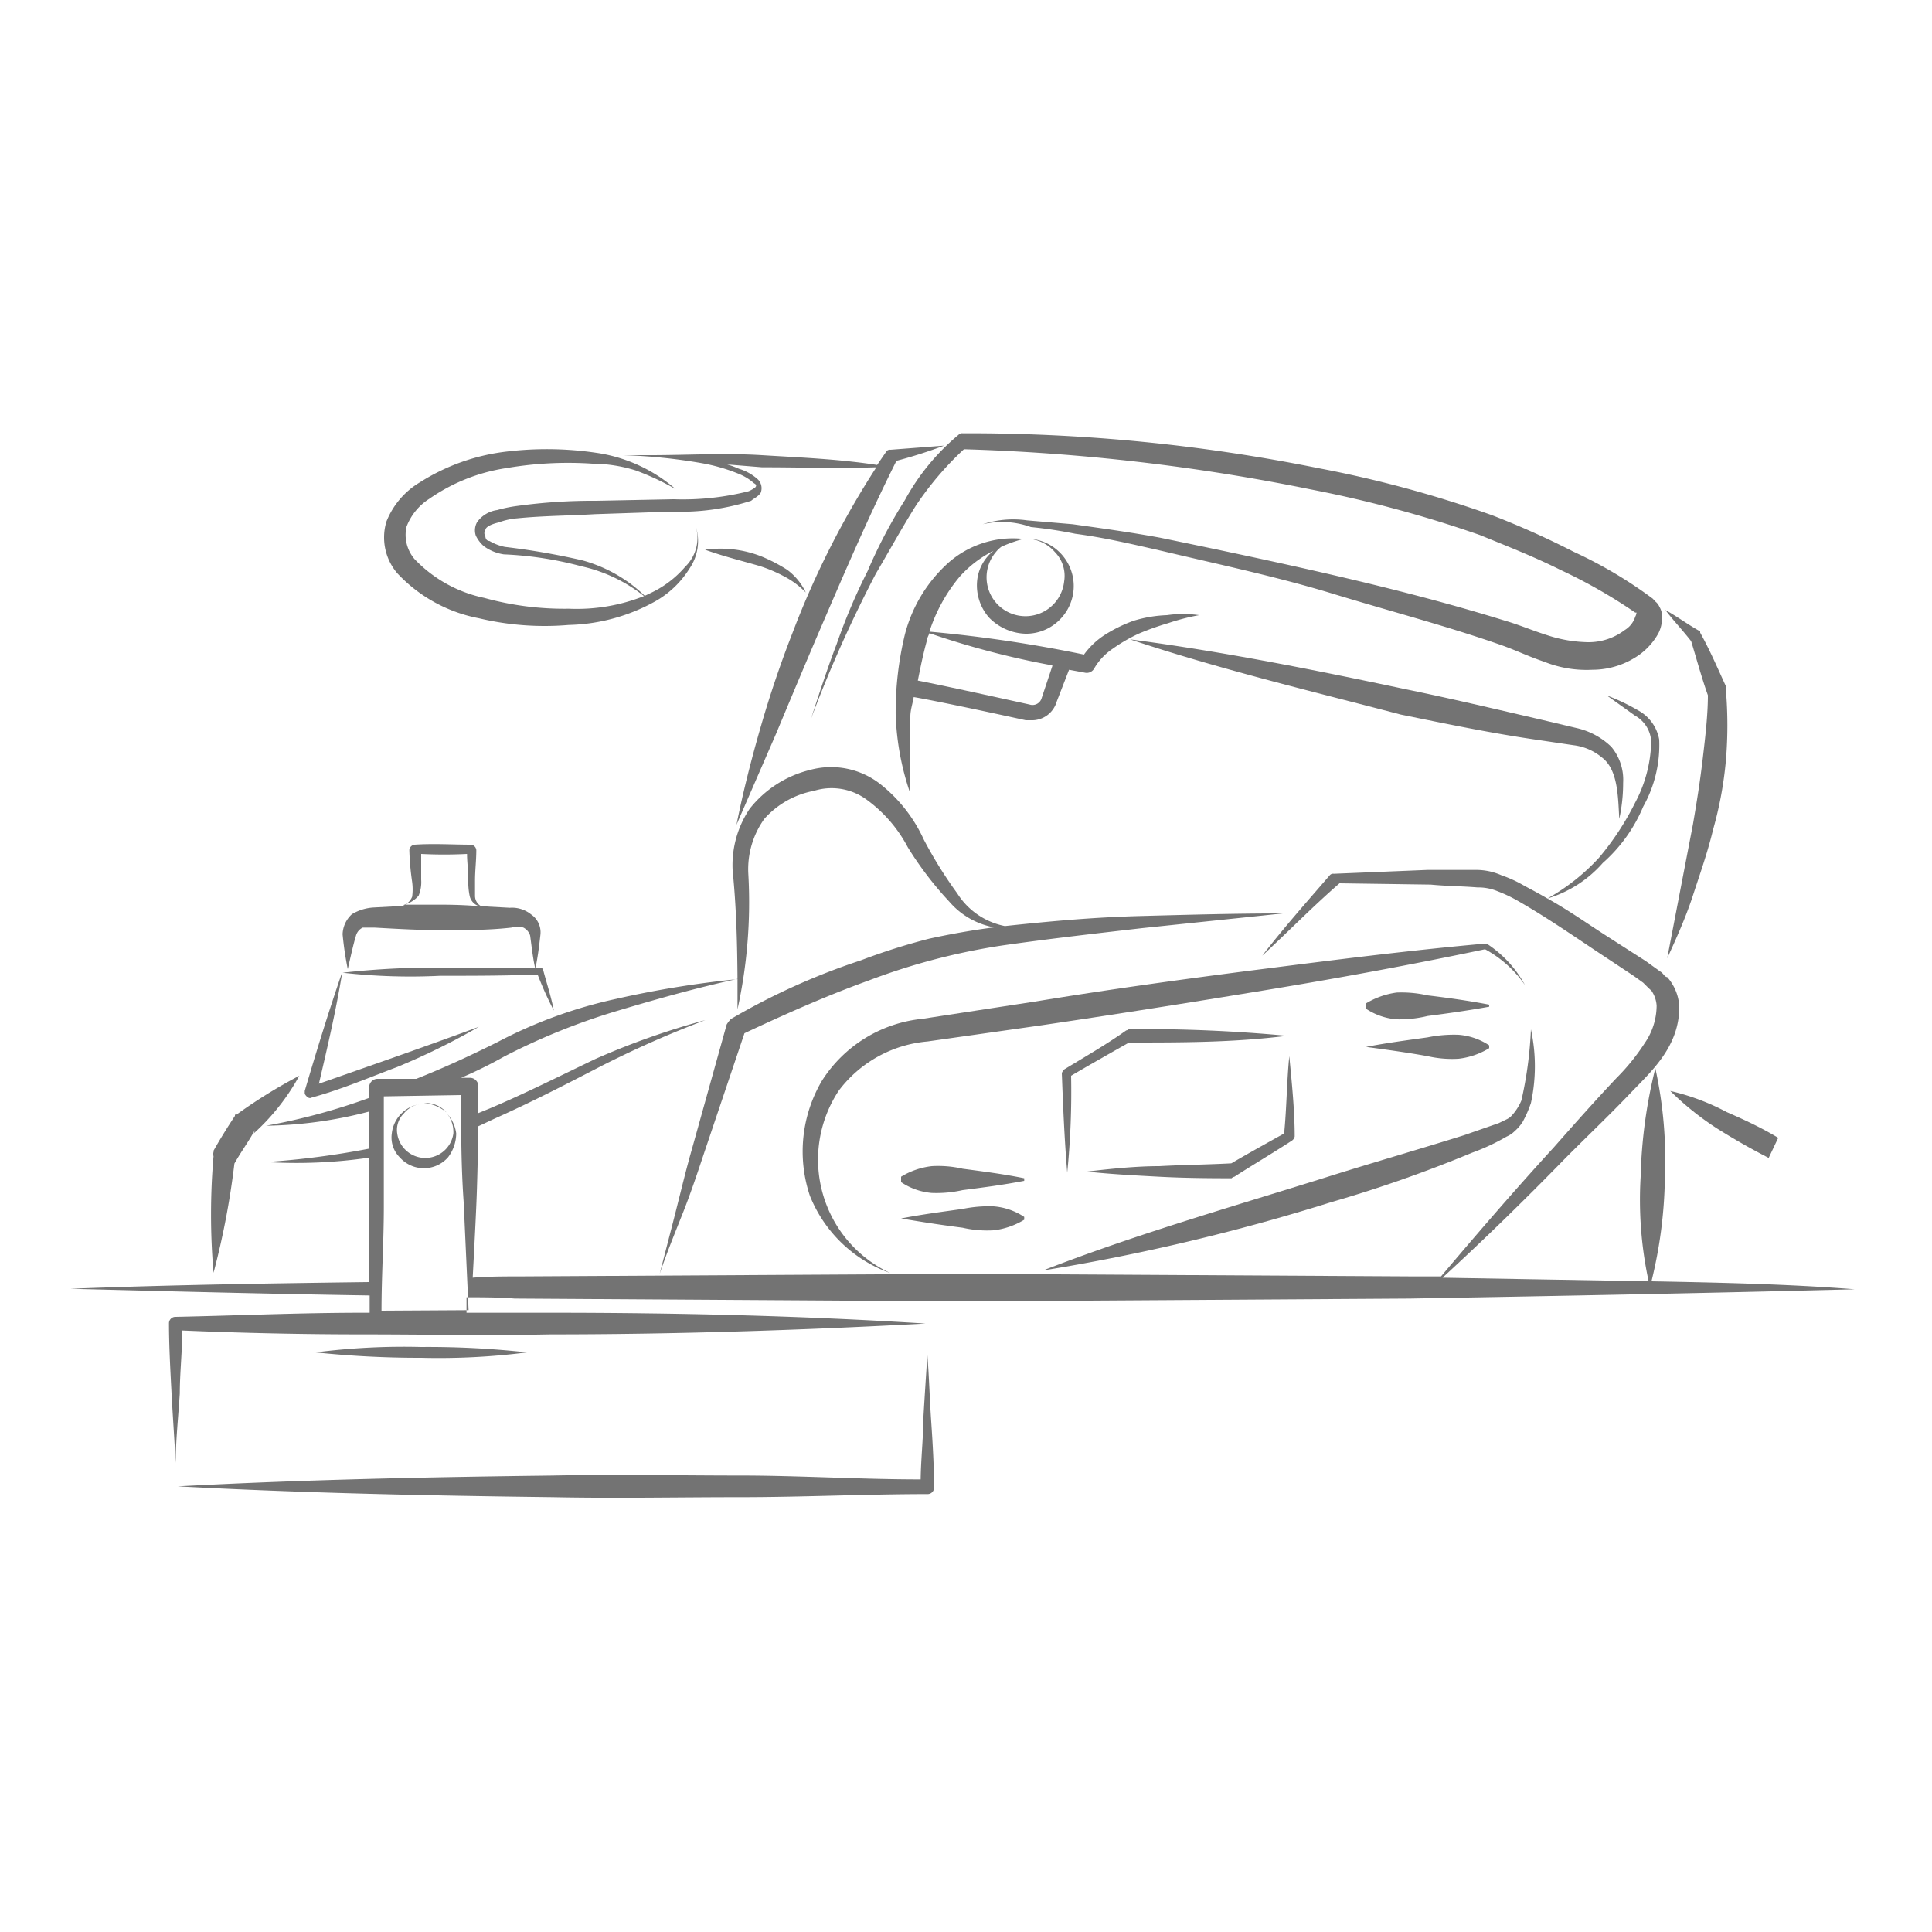
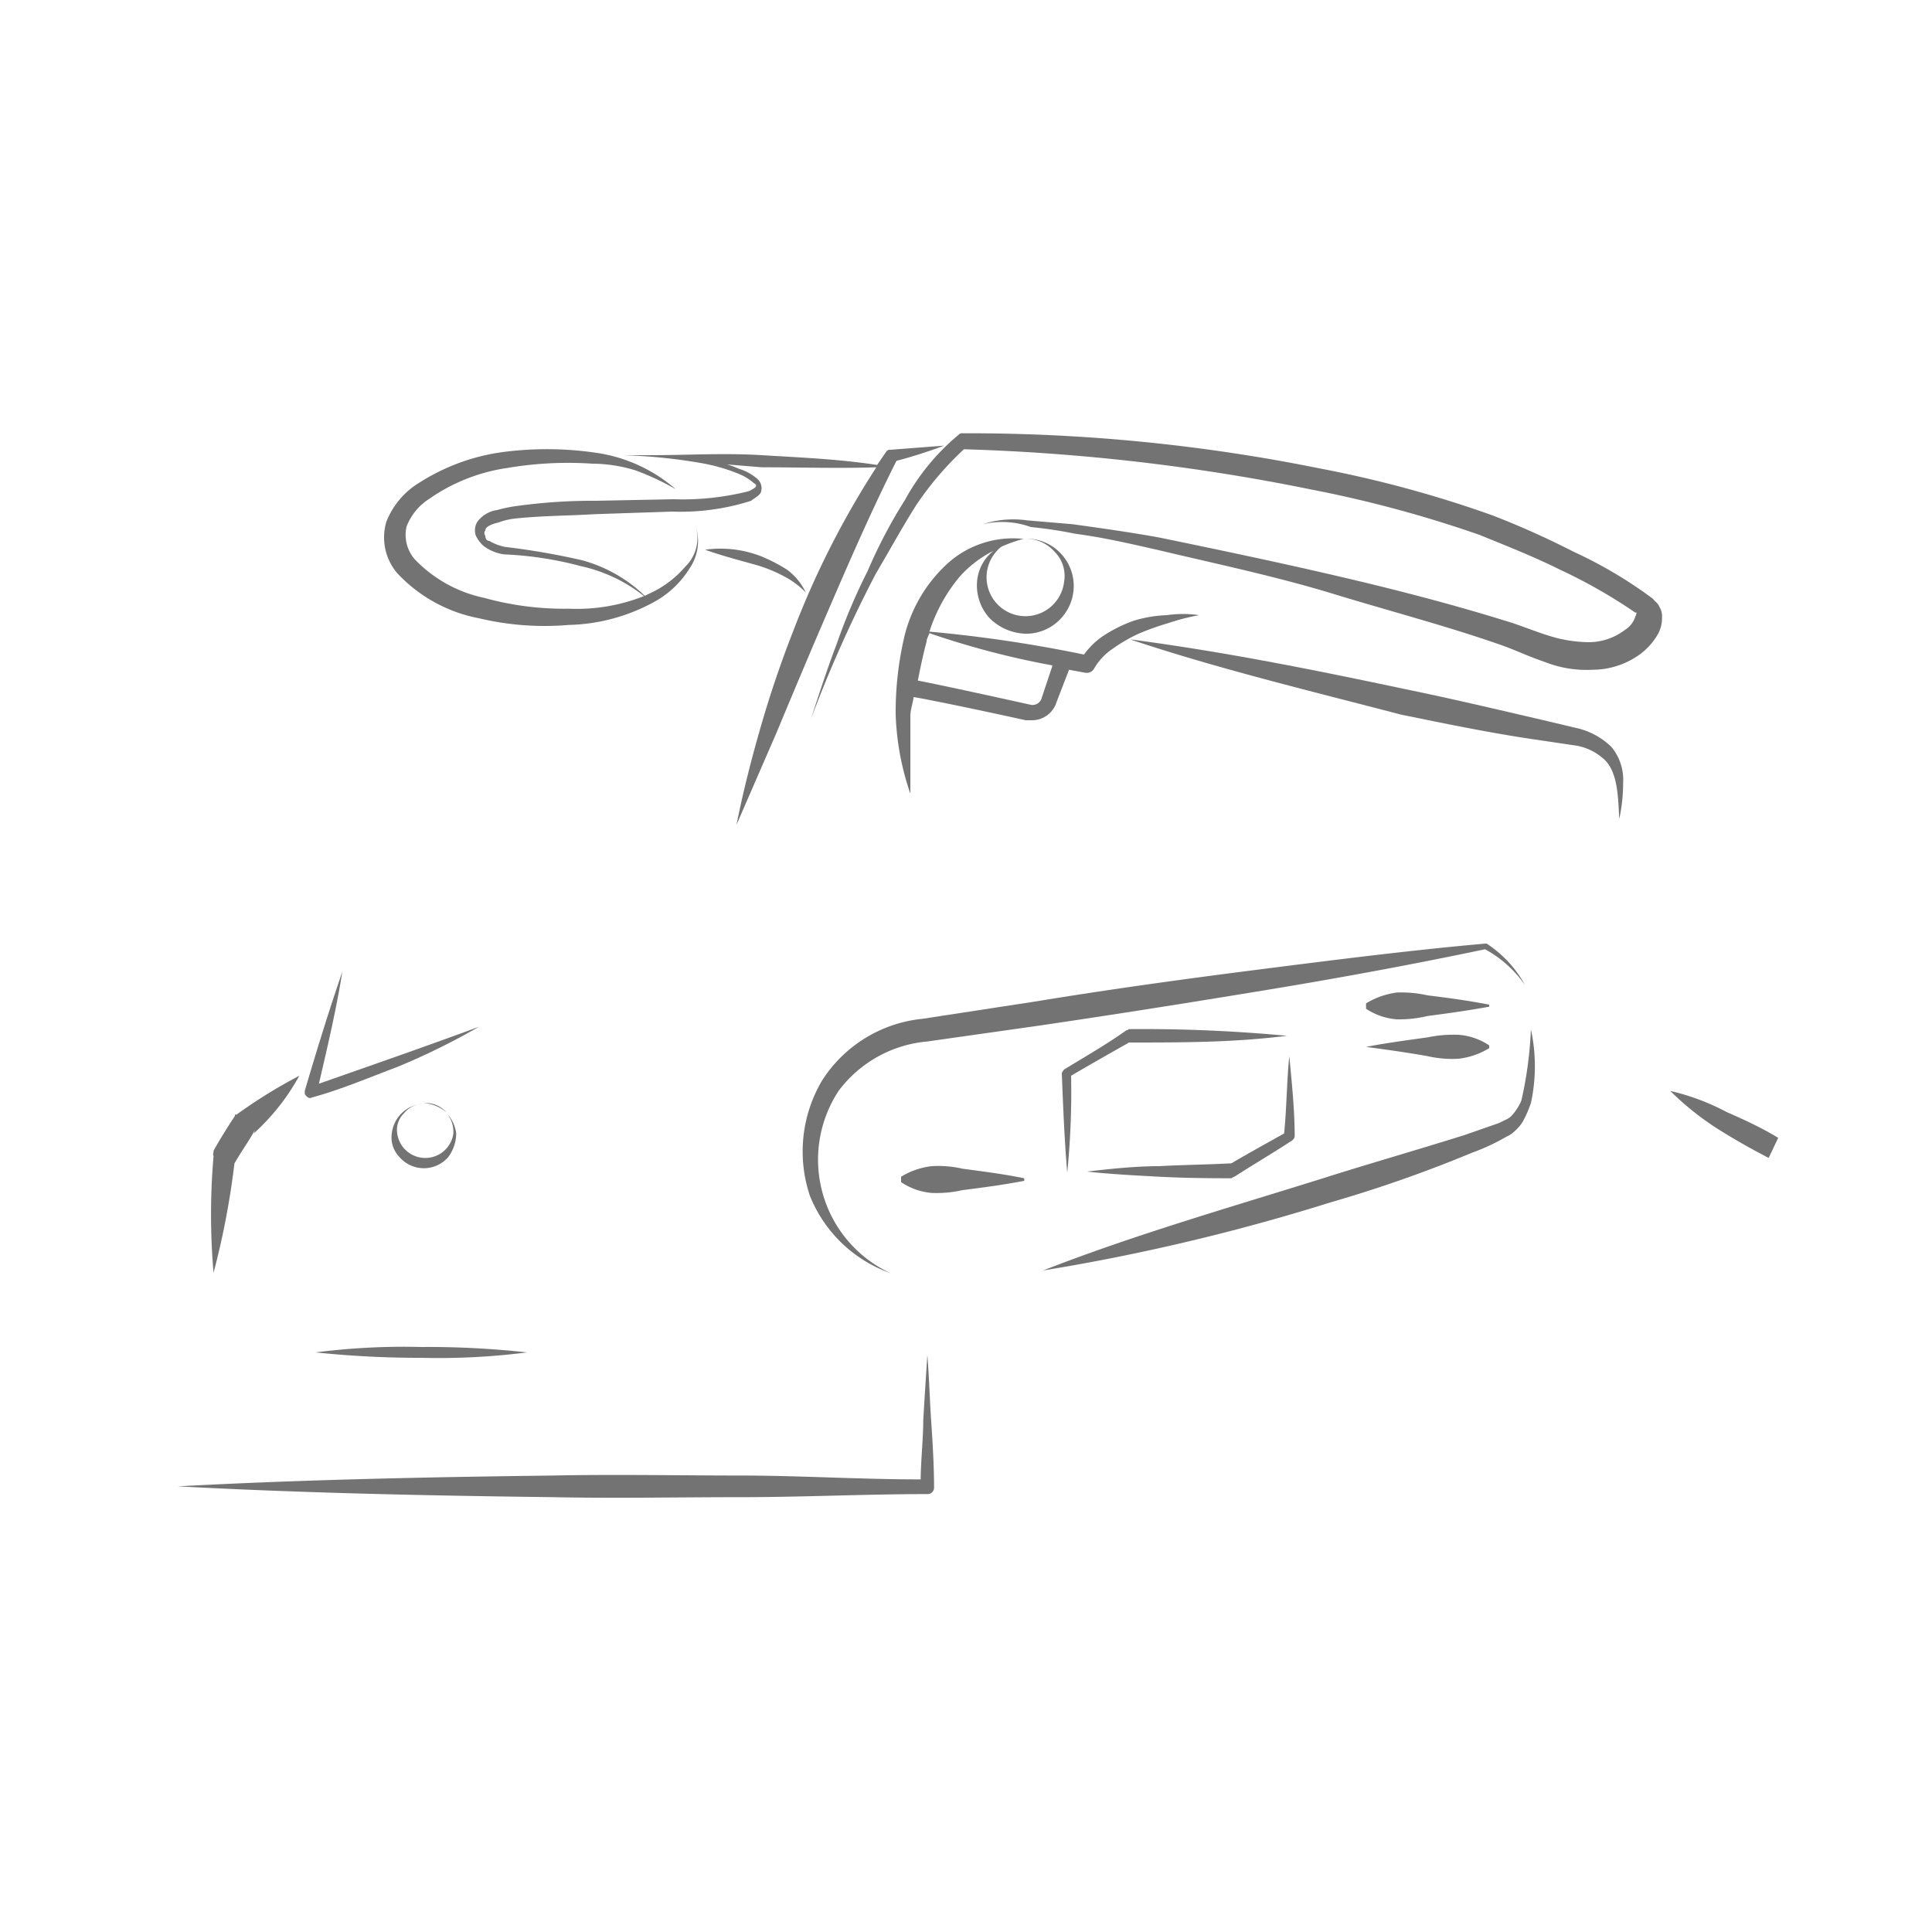
<svg xmlns="http://www.w3.org/2000/svg" width="75" height="75" viewBox="0 0 75 75">
  <defs>
    <style>
      .a {
        fill: #737373;
      }
    </style>
  </defs>
  <g>
    <path class="a" d="M64.84,42.35a11.2,11.2,0,0,0,1.82,1.46c.67.42,1.3.78,2,1.14l.37-.78c-.68-.41-1.36-.72-2-1A8.94,8.94,0,0,0,64.84,42.35Z" />
    <path class="a" d="M35.13,19.41a19.41,19.41,0,0,0-1.45,2.76A22.91,22.91,0,0,0,32.48,25c-.36.94-.68,1.93-1,2.91A50.43,50.43,0,0,1,34,22.27c.52-.88,1-1.76,1.56-2.65a12.24,12.24,0,0,1,1.86-2.18A79.09,79.09,0,0,1,50.89,19a47,47,0,0,1,6.56,1.77c1,.41,2.08.83,3.12,1.35a20.28,20.28,0,0,1,2.91,1.66l.05,0a.41.41,0,0,1-.05.16.93.93,0,0,1-.41.52,2.32,2.32,0,0,1-1.41.47,5.31,5.31,0,0,1-1.56-.26c-.52-.16-1.14-.42-1.66-.57-2.19-.68-4.42-1.25-6.66-1.77s-4.53-1-6.76-1.46c-1.15-.21-2.24-.36-3.38-.52l-1.77-.15a3.81,3.81,0,0,0-1.72.15,3.3,3.3,0,0,1,1.87.11,16.6,16.6,0,0,1,1.72.26c1.14.15,2.24.41,3.38.67,2.19.52,4.47,1,6.66,1.67s4.42,1.25,6.55,2c.58.21,1,.42,1.62.63a4.41,4.41,0,0,0,1.87.31,3.15,3.15,0,0,0,1.87-.62,2.56,2.56,0,0,0,.68-.78,1.3,1.3,0,0,0,.15-.63.7.7,0,0,0-.1-.41.53.53,0,0,0-.16-.21l-.1-.11a17.08,17.08,0,0,0-3.07-1.82A33.15,33.15,0,0,0,57.92,20a45.08,45.08,0,0,0-6.71-1.82,68.73,68.73,0,0,0-13.84-1.36h0a.18.18,0,0,0-.16.06A8.72,8.72,0,0,0,35.13,19.41Z" />
-     <path class="a" d="M65.72,32l-1,5.2c.36-.78.73-1.61,1-2.44s.57-1.67.78-2.55A14.62,14.62,0,0,0,67,29.51a16.25,16.25,0,0,0,0-2.71v-.16c-.31-.67-.62-1.4-1-2.08v0a0,0,0,0,0,0-.05c-.47-.26-.88-.57-1.35-.83.3.4.65.76,1,1.21.2.65.4,1.4.65,2.1,0,.76-.1,1.61-.2,2.46S65.88,31.07,65.72,32Z" />
    <path class="a" d="M36.8,21.86a5.64,5.64,0,0,0-1.67,2.76,12.78,12.78,0,0,0-.36,3.12,10.41,10.41,0,0,0,.57,3.07c0-1,0-2,0-3,0-.25.09-.5.13-.75.66.11,2.58.51,4.35.9h.2a1,1,0,0,0,1-.72L41.5,26l.6.11a.33.33,0,0,0,.37-.15,2.33,2.33,0,0,1,.73-.78,6.32,6.32,0,0,1,1-.58,10.56,10.56,0,0,1,1.15-.41,8.46,8.46,0,0,1,1.2-.31,4.36,4.36,0,0,0-1.25,0A5,5,0,0,0,44,24.1a5.59,5.59,0,0,0-1.15.57,3,3,0,0,0-.77.74,52.94,52.94,0,0,0-6-.89,6.34,6.34,0,0,1,1.18-2.14,4.43,4.43,0,0,1,1.31-1,1.69,1.69,0,0,0-.64,1.19,1.89,1.89,0,0,0,.47,1.41,2.06,2.06,0,0,0,1.4.62,1.83,1.83,0,0,0,1.41-.62,1.84,1.84,0,0,0-1.41-3.07,1.51,1.51,0,0,1,1.15.52,1.32,1.32,0,0,1,.36,1.14,1.51,1.51,0,1,1-2.65-1.14,1.1,1.1,0,0,1,.22-.21,5.69,5.69,0,0,1,.85-.3h0A3.79,3.79,0,0,0,36.8,21.86Zm4.05,4-.41,1.23a.37.37,0,0,1-.47.26c-2.76-.61-3.87-.84-4.34-.93.1-.5.2-1,.34-1.51,0-.11.07-.22.11-.33A32.92,32.92,0,0,0,40.85,25.83Z" />
    <path class="a" d="M59.74,28.73l1.35.2a2.11,2.11,0,0,1,1.09.47c.63.47.63,1.51.68,2.39a6.59,6.59,0,0,0,.15-1.4,2,2,0,0,0-.46-1.4,2.84,2.84,0,0,0-1.36-.73l-1.35-.32c-1.77-.41-3.54-.83-5.3-1.19C51,26,47.46,25.29,43.87,24.82c3.44,1.15,7,2,10.51,2.92C56.15,28.1,57.92,28.47,59.74,28.73Z" />
    <path class="a" d="M9.1,45.17c.25-.45.55-.85.8-1.31L9.85,44a8.55,8.55,0,0,0,1.77-2.24,20,20,0,0,0-2.44,1.51l-.06,0v.05c-.31.47-.57.89-.83,1.35v.06a.18.18,0,0,0,0,.15,26.36,26.36,0,0,0,0,4.53A30.91,30.91,0,0,0,9.1,45.17Z" />
    <path class="a" d="M12.09,42.61c1.14-.31,2.24-.78,3.33-1.19a26.59,26.59,0,0,0,3.17-1.56c-2,.74-4.13,1.48-6.21,2.21.34-1.46.67-2.86.91-4.35-.52,1.51-1,3.07-1.46,4.63v.11C11.88,42.56,12,42.67,12.09,42.61Z" />
-     <path class="a" d="M17.08,37.88c1.28,0,2.51,0,3.79-.05a13.79,13.79,0,0,0,.63,1.4c-.1-.52-.26-1-.41-1.56a.11.11,0,0,0-.11-.1h-.19c.09-.44.14-.84.19-1.29a.84.84,0,0,0-.36-.78,1.18,1.18,0,0,0-.83-.26l-1.11-.06a.46.46,0,0,1-.24-.41c0-.16,0-.36,0-.57,0-.42.05-.78.05-1.2a.23.23,0,0,0-.21-.21c-.67,0-1.46-.05-2.18,0a.23.23,0,0,0-.21.21A10.45,10.45,0,0,0,16,34.24a2.16,2.16,0,0,1,0,.57.61.61,0,0,1-.4.36l-1.11.06a1.84,1.84,0,0,0-.83.26,1.1,1.1,0,0,0-.36.78,12.56,12.56,0,0,0,.2,1.35c.11-.47.21-.94.32-1.3a.49.49,0,0,1,.26-.31c.15,0,.2,0,.46,0,.89.05,1.77.1,2.66.1s1.77,0,2.65-.1a.74.74,0,0,1,.47,0,.52.52,0,0,1,.26.31c.05.35.1.84.19,1.24-1.22,0-2.4,0-3.63,0a32.93,32.93,0,0,0-3.84.2A23.4,23.4,0,0,0,17.08,37.88Zm.05-2.76c-.49,0-1,0-1.46,0a1.05,1.05,0,0,0,.58-.35,1.35,1.35,0,0,0,.1-.62c0-.35,0-.69,0-1a17.61,17.61,0,0,0,1.78,0c0,.32.05.63.05,1a2.64,2.64,0,0,0,.05.62.53.53,0,0,0,.38.41C18.15,35.14,17.64,35.12,17.13,35.12Z" />
-     <path class="a" d="M64.11,49.74a17.7,17.7,0,0,0,.52-4,16.68,16.68,0,0,0-.37-4.27,19.22,19.22,0,0,0-.57,4.21A15,15,0,0,0,64,49.74l-8-.14c1.62-1.49,3.17-3,4.72-4.59.83-.84,1.71-1.67,2.55-2.55s1.92-1.82,1.92-3.38a1.88,1.88,0,0,0-.47-1.15c-.1,0-.15-.15-.26-.21l-.21-.15-.36-.26-1.56-1c-.76-.49-1.48-1-2.26-1.43a4.62,4.62,0,0,0,2.15-1.38,6,6,0,0,0,1.57-2.19,4.89,4.89,0,0,0,.62-2.6,1.61,1.61,0,0,0-.83-1.14,7.79,7.79,0,0,0-1.2-.57l1.09.78a1.23,1.23,0,0,1,.63,1,5.27,5.27,0,0,1-.63,2.39,10.7,10.7,0,0,1-1.4,2.13,8,8,0,0,1-2,1.58c-.29-.17-.59-.33-.89-.49a4.84,4.84,0,0,0-.89-.41,2.42,2.42,0,0,0-1-.21c-.62,0-1.25,0-1.87,0l-3.64.15a.17.17,0,0,0-.16.06C50.74,35,49.85,36,49,37.1c1-.92,1.94-1.89,3-2.81l3.54.05c.63.06,1.2.06,1.82.11a1.94,1.94,0,0,1,.78.15,5.51,5.51,0,0,1,.78.37c1,.57,2,1.25,3,1.92l1.51,1,.36.26.21.21.11.1a1.15,1.15,0,0,1,.2.58,2.58,2.58,0,0,1-.46,1.45,8.21,8.21,0,0,1-1.1,1.36c-.83.88-1.61,1.76-2.44,2.7-1.52,1.66-2.95,3.32-4.37,5l-1.09,0-17.27-.1-17.38.1c-.6,0-1.24,0-1.85.05.05-.94.1-1.88.14-2.8s.06-2,.08-3.08l.64-.3c1.41-.63,2.71-1.3,4.06-2a40.47,40.47,0,0,1,4.11-1.82,29.6,29.6,0,0,0-4.27,1.51c-1.4.67-2.75,1.35-4.1,1.92l-.44.18c0-.35,0-.71,0-1.06a.33.33,0,0,0-.31-.31H17.9a17.46,17.46,0,0,0,1.68-.83A25.33,25.33,0,0,1,24,39.23c1.54-.46,3-.87,4.63-1.23v1.18a19.36,19.36,0,0,0,.42-5.25,3.36,3.36,0,0,1,.62-2.14A3.42,3.42,0,0,1,31.6,30.7a2.3,2.3,0,0,1,2.08.37,5.38,5.38,0,0,1,1.56,1.82A13.31,13.31,0,0,0,36.85,35a3,3,0,0,0,1.74,1c-.78.1-1.65.25-2.52.44a24.58,24.58,0,0,0-2.65.84,26.05,26.05,0,0,0-5.05,2.28,1.41,1.41,0,0,0-.16.21l-1.35,4.84c-.21.73-.41,1.56-.62,2.39s-.42,1.62-.63,2.45c.26-.78.58-1.56.89-2.34s.57-1.56.83-2.34l1.57-4.66c1.6-.75,3.17-1.45,4.83-2.05a25.2,25.2,0,0,1,5.2-1.36c1.82-.26,3.59-.46,5.41-.67l5.46-.57c-1.87,0-3.64.05-5.51.1s-3.49.2-5.28.39a2.83,2.83,0,0,1-1.85-1.27,16.6,16.6,0,0,1-1.3-2.09,5.81,5.81,0,0,0-1.66-2.13,3.1,3.1,0,0,0-2.76-.57,4.28,4.28,0,0,0-2.34,1.51,3.92,3.92,0,0,0-.63,2.7c.12,1.32.15,2.61.16,3.91a38.82,38.82,0,0,0-4.73.77,18.09,18.09,0,0,0-4.58,1.67c-1.06.53-2.08,1-3.16,1.43l-1.52,0a.33.33,0,0,0-.31.32v.42a24.15,24.15,0,0,1-4,1.08,16.57,16.57,0,0,0,4-.55v1.44a32.43,32.43,0,0,1-4,.52,19.53,19.53,0,0,0,4-.17l0,1.83c0,1,0,2,0,3-3.88.05-7.72.11-11.6.26,3.89.1,7.78.2,11.62.26,0,.22,0,.45,0,.67h-.25c-2.44,0-4.89.11-7.28.16a.25.25,0,0,0-.26.26c0,.83.05,1.77.1,2.71s.11,1.76.16,2.7c0-.83.1-1.77.16-2.7,0-.76.09-1.59.1-2.44,2.36.1,4.71.15,7,.15s4.89.05,7.28,0c4.84,0,9.73-.16,14.57-.42-4.89-.31-9.78-.42-14.57-.42-1.08,0-2.17,0-3.25,0l0-.6c.61,0,1.26,0,1.87.05l17.38.11,17.37-.11c5.72-.1,11.5-.21,17.27-.36C69.47,49.85,66.79,49.79,64.11,49.74Zm-49.3,1.14c0-1.36.09-2.67.09-4.05l0-4.27,3-.05c0,1.4,0,2.76.1,4.16l.19,4.19Z" />
    <path class="a" d="M36,52.6c-.05.78-.11,1.67-.16,2.55,0,.7-.09,1.49-.1,2.28-2.36,0-4.72-.15-7-.15s-4.88-.05-7.28,0c-4.84.06-9.73.16-14.56.42,4.89.26,9.67.36,14.56.42,2.45.05,4.89,0,7.28,0S33.62,58,36,58a.25.25,0,0,0,.26-.26c0-.78-.05-1.67-.11-2.55S36.07,53.49,36,52.6Z" />
    <path class="a" d="M16.35,52.29a26.83,26.83,0,0,0-4.1.21,38.84,38.84,0,0,0,4.1.21,26.89,26.89,0,0,0,4.11-.21A35.25,35.25,0,0,0,16.35,52.29Z" />
    <path class="a" d="M17.34,43.19h0l0,0Z" />
    <path class="a" d="M16.46,42.82a1.55,1.55,0,0,1,.87.36A1.08,1.08,0,0,0,16.46,42.82Z" />
    <path class="a" d="M17.6,44a1.1,1.1,0,0,1-2.18,0,.9.9,0,0,1,.26-.78,1,1,0,0,1,.78-.37A1.29,1.29,0,0,0,15.21,44a1.09,1.09,0,0,0,.31.93,1.25,1.25,0,0,0,1.87,0,1.54,1.54,0,0,0,.32-.93,1.4,1.4,0,0,0-.34-.75A1.15,1.15,0,0,1,17.6,44Z" />
    <path class="a" d="M18.59,24a11,11,0,0,0,3.49.26,7.22,7.22,0,0,0,3.38-.93,3.71,3.71,0,0,0,1.3-1.25A1.89,1.89,0,0,0,27,20.4,1.56,1.56,0,0,1,26.6,22a4,4,0,0,1-1.3,1l-.27.13a5.64,5.64,0,0,0-2.43-1.38,28.31,28.31,0,0,0-3-.52A1.93,1.93,0,0,1,19,21c-.11,0-.16-.1-.16-.2a.17.17,0,0,1,0-.21c0-.16.31-.26.52-.31a2.7,2.7,0,0,1,.73-.16c1-.1,2-.1,3-.16l3-.1a9,9,0,0,0,3.07-.42c.11-.1.26-.15.37-.31a.48.48,0,0,0-.11-.52,1.89,1.89,0,0,0-.73-.41,3.61,3.61,0,0,0-.46-.17l1.35.11c1.48,0,2.92.05,4.44,0a34,34,0,0,0-3.24,6.39c-.47,1.2-.89,2.44-1.25,3.69s-.68,2.5-.94,3.8l1.56-3.59c.52-1.25,1-2.39,1.51-3.59,1-2.32,2-4.68,3.14-6.95a19.09,19.09,0,0,0,1.85-.59l-2.08.16a.18.18,0,0,0-.15.05v0l-.37.54c-1.49-.23-3-.29-4.47-.38s-2.9,0-4.34,0c-.36,0-.71,0-1.07,0a21.29,21.29,0,0,1,3.07.31,7,7,0,0,1,1.45.42,2,2,0,0,1,.58.36c.1.05.1.1.05.16a1.19,1.19,0,0,1-.26.15,10.44,10.44,0,0,1-2.91.31l-3,.06a21.57,21.57,0,0,0-3.07.2,5.4,5.4,0,0,0-.78.16,1.15,1.15,0,0,0-.78.47.65.65,0,0,0-.05.52,1.27,1.27,0,0,0,.31.41,1.73,1.73,0,0,0,.78.32,13.84,13.84,0,0,1,3,.46A6,6,0,0,1,25,23.14a7.1,7.1,0,0,1-2.92.49,11.63,11.63,0,0,1-3.28-.42,5.21,5.21,0,0,1-2.71-1.51,1.45,1.45,0,0,1-.31-1.25,2.22,2.22,0,0,1,.89-1.09,7.06,7.06,0,0,1,3-1.19A14.18,14.18,0,0,1,23,18a5.77,5.77,0,0,1,1.67.26,9.94,9.94,0,0,1,1.56.73,6,6,0,0,0-3.07-1.41,13.13,13.13,0,0,0-3.49-.05,8,8,0,0,0-3.38,1.2A3.1,3.1,0,0,0,15,20.25a2.14,2.14,0,0,0,.42,2A5.83,5.83,0,0,0,18.59,24Z" />
-     <path class="a" d="M31.28,23a2.34,2.34,0,0,0-.72-.88,6.31,6.31,0,0,0-1-.52,4.34,4.34,0,0,0-2.19-.26c.73.26,1.35.41,2.08.62a5.56,5.56,0,0,1,1,.42A3.28,3.28,0,0,1,31.28,23Z" />
+     <path class="a" d="M31.28,23a2.34,2.34,0,0,0-.72-.88,6.31,6.31,0,0,0-1-.52,4.34,4.34,0,0,0-2.19-.26c.73.26,1.35.41,2.08.62a5.56,5.56,0,0,1,1,.42A3.28,3.28,0,0,1,31.28,23" />
    <path class="a" d="M39.76,45.74c-.78-.16-1.56-.26-2.39-.37a4.23,4.23,0,0,0-1.2-.1,2.92,2.92,0,0,0-1.19.41v.21a2.51,2.51,0,0,0,1.19.42,4.62,4.62,0,0,0,1.2-.11c.78-.1,1.56-.2,2.39-.36Z" />
-     <path class="a" d="M37.37,46.93c-.78.11-1.56.21-2.39.37.88.15,1.61.26,2.39.36a4.23,4.23,0,0,0,1.2.1,2.92,2.92,0,0,0,1.19-.41v-.11a2.5,2.5,0,0,0-1.19-.41A5.07,5.07,0,0,0,37.37,46.93Z" />
    <path class="a" d="M55.42,39.44c.78-.1,1.56-.21,2.39-.36V39c-.78-.15-1.56-.26-2.39-.36a4.62,4.62,0,0,0-1.2-.11,3.11,3.11,0,0,0-1.19.42v.21a2.5,2.5,0,0,0,1.19.41A4.6,4.6,0,0,0,55.42,39.44Z" />
    <path class="a" d="M55.42,41a4.23,4.23,0,0,0,1.2.1,2.92,2.92,0,0,0,1.19-.41v-.11a2.5,2.5,0,0,0-1.19-.41,5.07,5.07,0,0,0-1.2.1c-.78.11-1.56.21-2.39.37C53.76,40.74,54.59,40.85,55.42,41Z" />
    <path class="a" d="M45,45.27c-.88,0-1.87.1-2.8.21.88.1,1.87.15,2.8.2s1.88.06,2.81.06a.21.21,0,0,1,.11-.06c.73-.47,1.51-.93,2.23-1.4a.26.26,0,0,0,.11-.16c0-1-.11-2.08-.21-3.12-.1,1-.1,2-.2,3-.66.37-1.35.75-2.05,1.16C46.88,45.21,45.9,45.22,45,45.27Z" />
    <path class="a" d="M43.72,40c-.73.52-1.56,1-2.4,1.51,0,0-.1.1-.1.16.05,1.3.1,2.54.21,3.85a31.52,31.52,0,0,0,.15-3.76c.73-.43,1.49-.86,2.25-1.29,2.08,0,4.05,0,6.13-.26a60,60,0,0,0-6.14-.26A.17.17,0,0,1,43.72,40Z" />
    <path class="a" d="M57.71,36.63h-.05c-2.92.26-5.83.63-8.74,1s-5.88.78-8.74,1.25l-4.37.67a5.24,5.24,0,0,0-3.9,2.4,5.41,5.41,0,0,0-.47,4.47,5.26,5.26,0,0,0,3.12,3,4.86,4.86,0,0,1-2-7.08A4.83,4.83,0,0,1,36,40.43l4.37-.62c2.86-.42,5.82-.89,8.68-1.36s5.75-1,8.6-1.6a4.52,4.52,0,0,1,1.55,1.39A4.48,4.48,0,0,0,57.71,36.63Z" />
    <path class="a" d="M51.67,46.67a51.42,51.42,0,0,0,5.47-1.92,8.18,8.18,0,0,0,1.35-.63,1,1,0,0,0,.31-.21,1.66,1.66,0,0,0,.31-.36,4.63,4.63,0,0,0,.32-.73,6.73,6.73,0,0,0,0-2.86,15.22,15.22,0,0,1-.37,2.76,2,2,0,0,1-.36.57.62.62,0,0,1-.21.16l-.31.15-1.35.47c-1.82.57-3.64,1.09-5.47,1.67-3.64,1.14-7.28,2.18-10.87,3.58A80.47,80.47,0,0,0,51.67,46.67Z" />
  </g>
</svg>